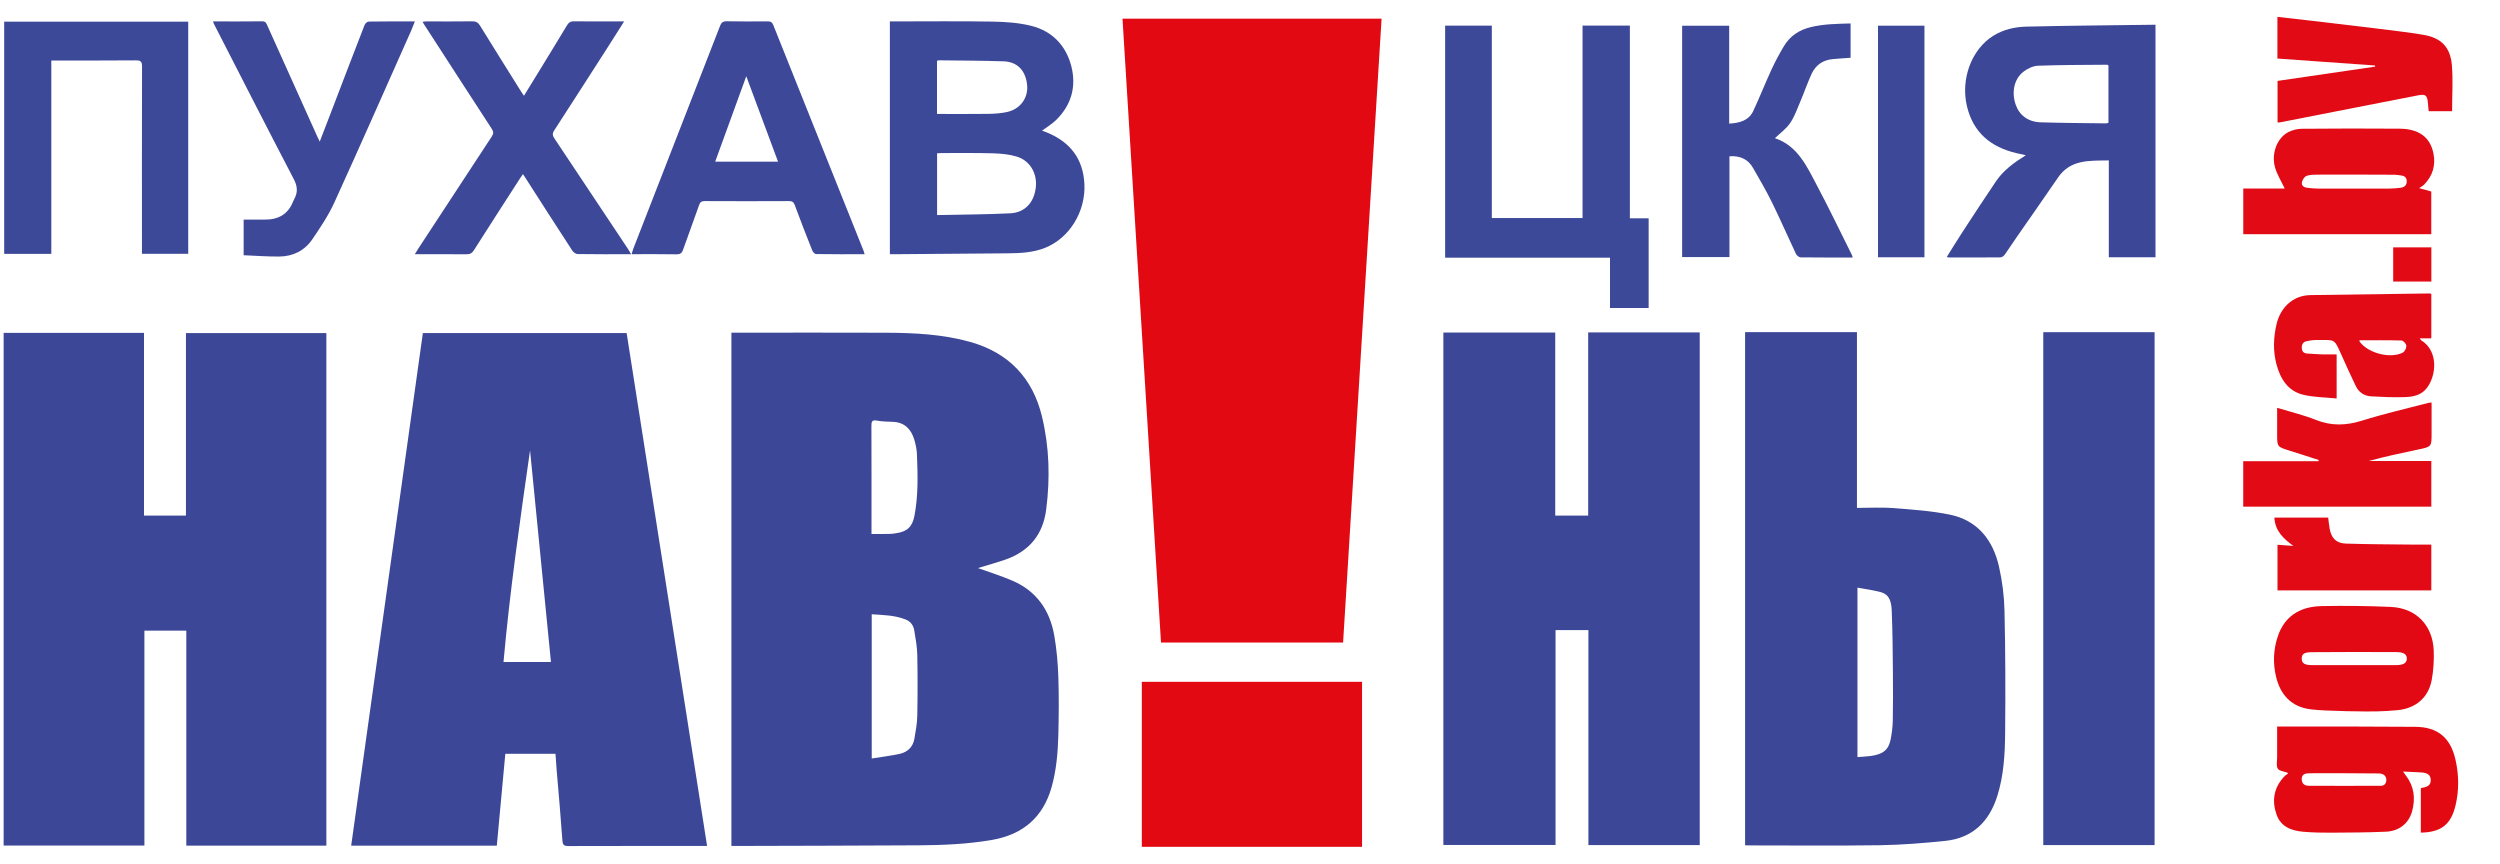
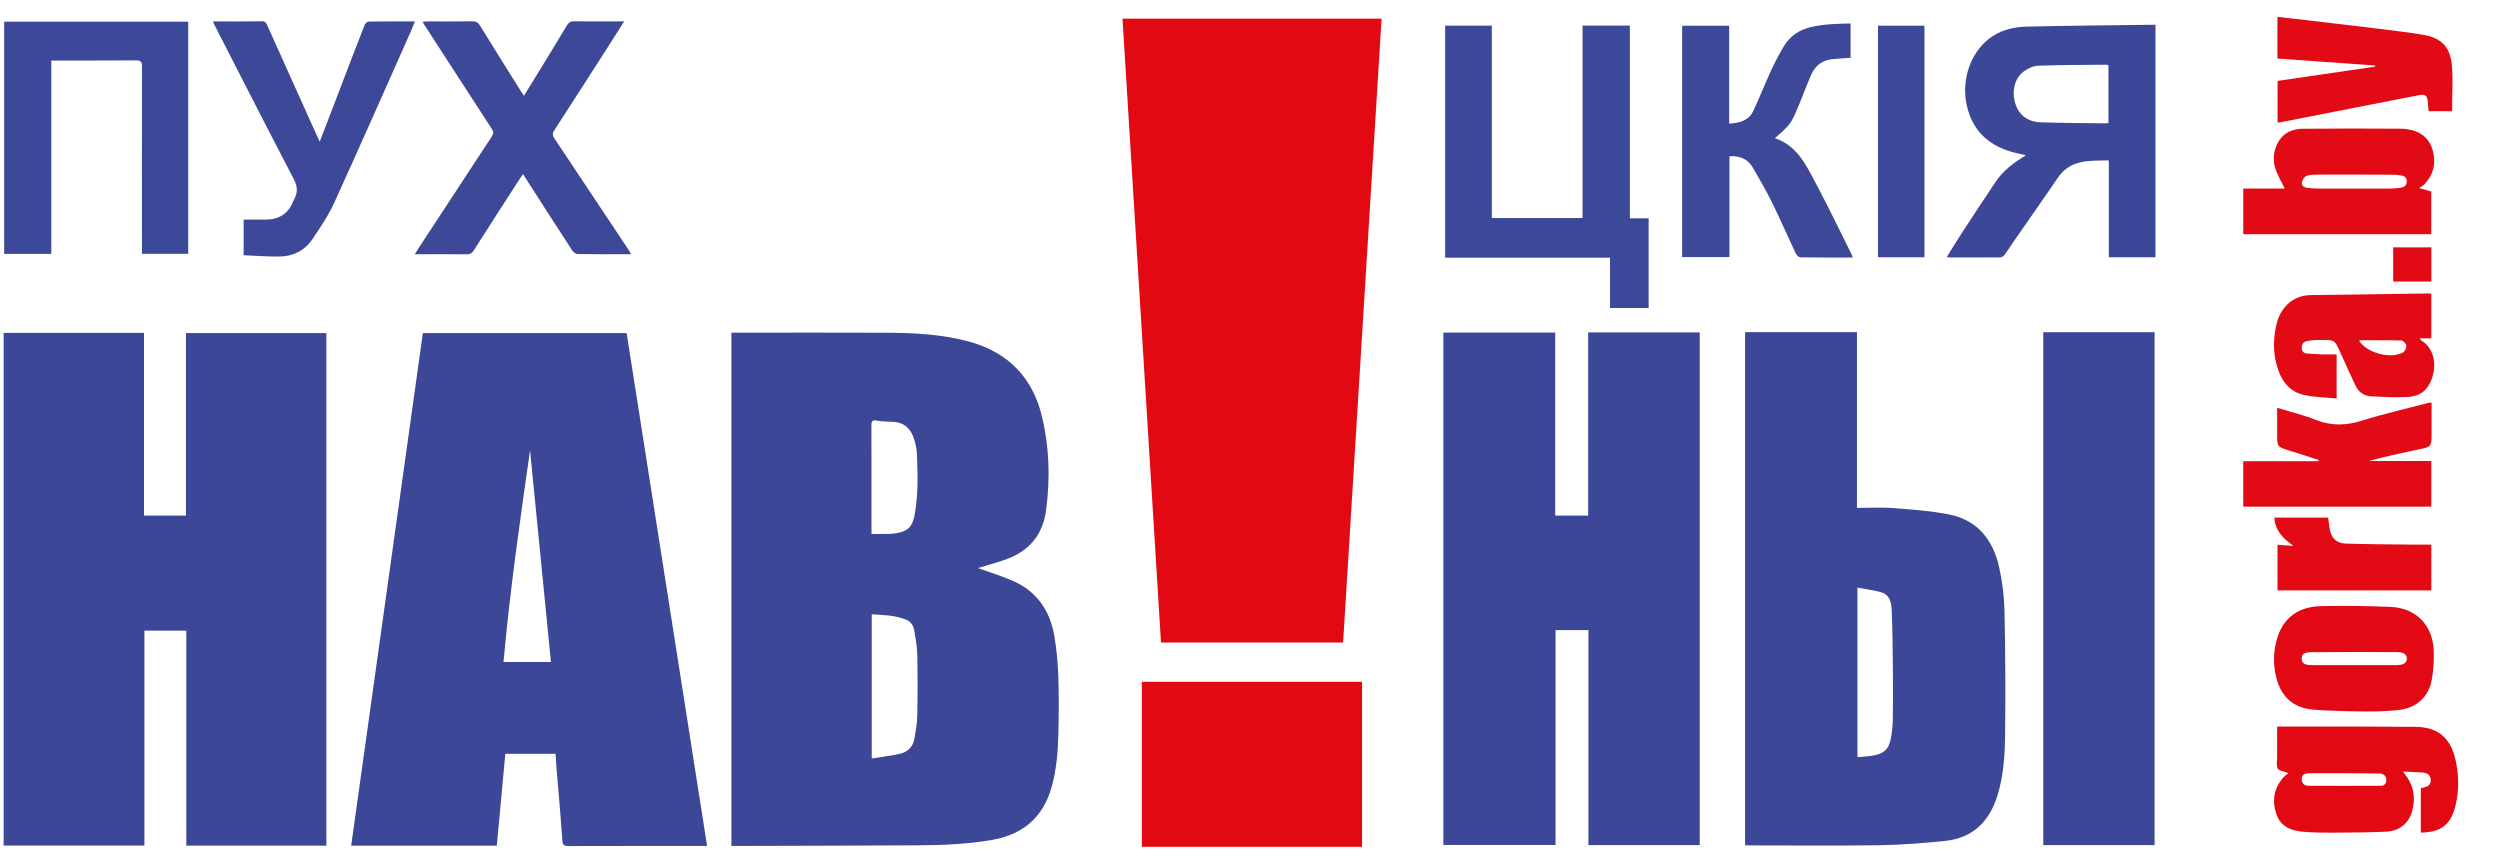
<svg xmlns="http://www.w3.org/2000/svg" width="55" height="19" viewBox="0 0 55 19" fill="none">
  <path d="M0.08 7.323H3.168V11.343H4.091V7.328H7.18V18.604H4.099V13.874H3.177V18.602H0.08V7.323Z" fill="#3C4797" />
  <path d="M16.091 7.319C16.134 7.319 16.174 7.319 16.214 7.319C17.305 7.319 18.396 7.315 19.487 7.32C20.112 7.323 20.737 7.352 21.343 7.522C22.187 7.758 22.718 8.313 22.923 9.161C23.086 9.835 23.105 10.522 23.016 11.21C22.945 11.772 22.633 12.136 22.103 12.317C21.934 12.375 21.761 12.423 21.59 12.475C21.559 12.485 21.527 12.494 21.516 12.498C21.76 12.586 22.02 12.667 22.27 12.774C22.802 13.001 23.097 13.425 23.194 13.983C23.247 14.287 23.274 14.598 23.284 14.907C23.298 15.333 23.294 15.761 23.283 16.188C23.272 16.568 23.239 16.947 23.135 17.318C22.946 17.986 22.5 18.36 21.826 18.478C21.29 18.571 20.747 18.594 20.205 18.597C18.859 18.605 17.514 18.607 16.168 18.611C16.146 18.611 16.124 18.611 16.091 18.611L16.091 7.319ZM19.178 16.687C19.393 16.652 19.593 16.628 19.789 16.586C19.962 16.548 20.084 16.438 20.116 16.256C20.145 16.087 20.177 15.917 20.18 15.747C20.189 15.301 20.189 14.855 20.18 14.409C20.176 14.228 20.144 14.046 20.113 13.866C20.095 13.759 20.034 13.672 19.927 13.63C19.688 13.534 19.435 13.531 19.178 13.514L19.178 16.687ZM19.173 11.748C19.311 11.748 19.434 11.749 19.558 11.747C19.61 11.746 19.662 11.739 19.713 11.731C19.955 11.697 20.07 11.593 20.117 11.352C20.203 10.904 20.191 10.452 20.173 10C20.169 9.89 20.146 9.777 20.114 9.671C20.046 9.446 19.906 9.295 19.654 9.281C19.535 9.274 19.413 9.277 19.298 9.254C19.178 9.23 19.171 9.28 19.171 9.375C19.174 10.101 19.173 10.826 19.173 11.552C19.173 11.615 19.173 11.678 19.173 11.748Z" fill="#3C4797" />
  <path d="M29.548 14.136H25.542C25.26 9.563 24.978 4.991 24.695 0.41H30.395C30.113 4.983 29.83 9.558 29.548 14.136Z" fill="#E20913" />
  <path d="M15.556 18.611H15.44C14.461 18.611 13.483 18.61 12.505 18.613C12.409 18.613 12.38 18.591 12.373 18.491C12.337 17.973 12.29 17.455 12.246 16.938C12.237 16.823 12.23 16.707 12.221 16.584H11.117C11.055 17.254 10.993 17.926 10.93 18.604H7.726C8.252 14.844 8.777 11.089 9.303 7.327H13.786C14.375 11.082 14.964 14.837 15.556 18.611ZM12.121 14.564C11.968 13.008 11.815 11.462 11.661 9.908C11.439 11.458 11.217 13.003 11.077 14.564H12.121Z" fill="#3C4798" />
  <path d="M37.394 7.313V18.592H34.945V13.862H34.222V18.589H31.754V7.316H34.215V11.343H34.94V7.313L37.394 7.313Z" fill="#3C4798" />
  <path d="M38.392 7.307H40.853V11.174C41.125 11.174 41.388 11.157 41.648 11.177C42.064 11.21 42.484 11.238 42.892 11.321C43.508 11.447 43.847 11.881 43.979 12.471C44.05 12.786 44.092 13.113 44.099 13.436C44.119 14.33 44.122 15.226 44.113 16.121C44.109 16.59 44.083 17.063 43.939 17.517C43.762 18.076 43.398 18.436 42.8 18.499C42.321 18.549 41.839 18.587 41.358 18.595C40.391 18.609 39.424 18.599 38.457 18.599C38.438 18.599 38.419 18.597 38.392 18.595V7.307ZM40.864 12.928V16.656C40.966 16.648 41.06 16.644 41.153 16.632C41.428 16.595 41.55 16.496 41.595 16.263C41.62 16.132 41.638 15.997 41.641 15.863C41.648 15.508 41.647 15.152 41.644 14.796C41.64 14.351 41.637 13.905 41.619 13.46C41.612 13.284 41.595 13.086 41.376 13.027C41.212 12.982 41.041 12.961 40.864 12.928Z" fill="#3C4798" />
  <path d="M47.401 7.308V18.592H44.952V7.308H47.401Z" fill="#3C4797" />
  <path d="M25.12 18.63V15H29.965V18.63H25.12Z" fill="#E20913" />
-   <path d="M19.577 5.593V0.471C19.617 0.471 19.657 0.471 19.696 0.471C20.405 0.471 21.113 0.463 21.822 0.475C22.108 0.48 22.401 0.498 22.677 0.566C23.14 0.679 23.448 0.992 23.568 1.453C23.684 1.901 23.572 2.307 23.239 2.636C23.147 2.727 23.032 2.794 22.925 2.874C22.96 2.887 23.003 2.902 23.045 2.92C23.548 3.13 23.83 3.498 23.857 4.05C23.886 4.656 23.528 5.24 22.988 5.454C22.726 5.557 22.45 5.571 22.172 5.573C21.337 5.579 20.501 5.586 19.666 5.593C19.64 5.593 19.615 5.593 19.577 5.593ZM20.616 4.732C21.156 4.72 21.69 4.719 22.223 4.693C22.547 4.678 22.748 4.457 22.787 4.129C22.825 3.82 22.662 3.533 22.367 3.444C22.202 3.395 22.022 3.378 21.849 3.373C21.467 3.362 21.085 3.368 20.703 3.367C20.674 3.367 20.646 3.371 20.616 3.373V4.732ZM20.614 2.507C21.001 2.507 21.375 2.51 21.749 2.505C21.882 2.503 22.018 2.493 22.148 2.466C22.439 2.405 22.619 2.164 22.598 1.885C22.572 1.562 22.388 1.359 22.08 1.349C21.602 1.333 21.123 1.333 20.645 1.327C20.635 1.327 20.625 1.335 20.614 1.339V2.507Z" fill="#3C4898" />
  <path d="M47.421 0.544V5.66H46.394V3.529C45.971 3.538 45.552 3.5 45.275 3.908C44.976 4.347 44.67 4.78 44.368 5.216C44.278 5.345 44.194 5.477 44.102 5.605C44.082 5.633 44.041 5.662 44.009 5.662C43.63 5.666 43.251 5.665 42.873 5.664C42.863 5.664 42.853 5.659 42.83 5.652C42.946 5.468 43.055 5.287 43.171 5.11C43.416 4.735 43.66 4.359 43.912 3.988C44.074 3.749 44.303 3.58 44.569 3.415C44.485 3.397 44.424 3.383 44.362 3.369C43.799 3.237 43.412 2.919 43.273 2.338C43.131 1.74 43.372 1.088 43.851 0.788C44.073 0.649 44.325 0.592 44.577 0.586C45.521 0.563 46.465 0.557 47.421 0.544ZM46.386 1.438C46.368 1.43 46.361 1.424 46.354 1.424C45.849 1.429 45.343 1.427 44.838 1.446C44.728 1.45 44.604 1.509 44.515 1.578C44.311 1.736 44.252 2.025 44.342 2.294C44.422 2.533 44.614 2.682 44.895 2.691C45.374 2.706 45.854 2.708 46.333 2.714C46.35 2.715 46.367 2.707 46.386 2.702V1.438Z" fill="#3C4798" />
  <path d="M31.793 5.669V0.564H32.82V4.797H34.816V0.563H35.857V4.803H36.27V6.776H35.42V5.669H31.793Z" fill="#3C4898" />
  <path d="M0.092 0.477H4.141V5.584H3.123V5.454C3.123 4.124 3.121 2.794 3.125 1.463C3.125 1.353 3.093 1.327 2.987 1.328C2.41 1.333 1.832 1.331 1.255 1.331C1.218 1.331 1.181 1.331 1.129 1.331V5.585H0.092V0.477Z" fill="#3C4898" />
-   <path d="M19.022 5.593C18.655 5.593 18.304 5.595 17.952 5.589C17.923 5.588 17.882 5.541 17.868 5.506C17.737 5.177 17.609 4.847 17.486 4.515C17.462 4.449 17.433 4.424 17.36 4.424C16.742 4.427 16.124 4.427 15.505 4.424C15.433 4.424 15.402 4.446 15.379 4.514C15.265 4.842 15.143 5.166 15.028 5.493C15.003 5.566 14.968 5.596 14.885 5.595C14.56 5.589 14.235 5.592 13.896 5.592C13.91 5.545 13.918 5.51 13.931 5.476C14.568 3.841 15.205 2.206 15.841 0.57C15.869 0.498 15.902 0.467 15.985 0.468C16.285 0.474 16.585 0.472 16.885 0.47C16.948 0.469 16.985 0.484 17.011 0.548C17.672 2.206 18.336 3.863 19 5.521C19.006 5.537 19.01 5.555 19.022 5.593ZM17.117 3.557C16.881 2.925 16.654 2.311 16.418 1.677C16.186 2.315 15.962 2.931 15.734 3.557H17.117Z" fill="#3D4898" />
  <path d="M13.885 5.593C13.478 5.593 13.092 5.595 12.706 5.589C12.666 5.589 12.613 5.548 12.589 5.511C12.238 4.973 11.892 4.432 11.545 3.891C11.535 3.876 11.525 3.86 11.505 3.83C11.478 3.869 11.456 3.901 11.435 3.933C11.097 4.458 10.758 4.981 10.424 5.508C10.382 5.573 10.338 5.595 10.262 5.594C9.891 5.591 9.52 5.593 9.126 5.593C9.156 5.545 9.177 5.508 9.2 5.473C9.738 4.651 10.276 3.829 10.816 3.008C10.86 2.943 10.862 2.899 10.818 2.833C10.322 2.072 9.83 1.31 9.337 0.548C9.325 0.529 9.314 0.51 9.296 0.48C9.33 0.476 9.357 0.471 9.384 0.471C9.718 0.471 10.051 0.474 10.385 0.469C10.47 0.467 10.517 0.493 10.562 0.566C10.859 1.05 11.162 1.53 11.463 2.012C11.48 2.04 11.5 2.067 11.527 2.107C11.655 1.897 11.779 1.696 11.903 1.495C12.094 1.182 12.286 0.871 12.474 0.557C12.511 0.496 12.55 0.468 12.624 0.469C12.986 0.473 13.348 0.471 13.731 0.471C13.607 0.666 13.495 0.845 13.381 1.023C12.985 1.639 12.591 2.256 12.192 2.87C12.147 2.939 12.156 2.984 12.198 3.047C12.738 3.855 13.276 4.665 13.814 5.474C13.836 5.507 13.855 5.543 13.885 5.593Z" fill="#3D4898" />
  <path d="M40.76 5.665C40.369 5.665 39.991 5.667 39.612 5.662C39.578 5.661 39.528 5.62 39.511 5.585C39.334 5.211 39.169 4.831 38.987 4.46C38.859 4.199 38.712 3.948 38.567 3.695C38.456 3.501 38.28 3.422 38.048 3.438V5.656H37.007V0.566H38.042V2.72C38.271 2.705 38.472 2.656 38.573 2.439C38.712 2.142 38.832 1.837 38.969 1.539C39.051 1.36 39.145 1.185 39.246 1.016C39.379 0.794 39.577 0.66 39.831 0.598C40.12 0.527 40.413 0.524 40.713 0.516V1.271C40.584 1.28 40.455 1.288 40.325 1.3C40.105 1.319 39.943 1.431 39.853 1.63C39.759 1.836 39.685 2.052 39.596 2.261C39.531 2.415 39.474 2.577 39.379 2.713C39.293 2.837 39.162 2.931 39.048 3.04C39.552 3.208 39.753 3.665 39.979 4.092C40.244 4.592 40.489 5.103 40.742 5.61C40.748 5.623 40.751 5.638 40.76 5.665Z" fill="#3D4898" />
  <path d="M4.687 0.471C5.059 0.471 5.415 0.474 5.771 0.469C5.841 0.469 5.857 0.507 5.879 0.557C6.244 1.37 6.61 2.182 6.976 2.994C6.992 3.028 7.008 3.061 7.034 3.116C7.132 2.86 7.224 2.623 7.315 2.386C7.549 1.774 7.783 1.161 8.021 0.55C8.034 0.517 8.079 0.475 8.109 0.475C8.442 0.469 8.776 0.471 9.127 0.471C9.095 0.55 9.07 0.619 9.041 0.685C8.482 1.941 7.928 3.2 7.357 4.452C7.227 4.738 7.048 5.005 6.87 5.266C6.7 5.515 6.444 5.642 6.142 5.644C5.882 5.646 5.622 5.626 5.36 5.615V4.831C5.517 4.831 5.669 4.829 5.822 4.831C6.117 4.835 6.335 4.719 6.447 4.435C6.455 4.415 6.466 4.395 6.476 4.375C6.556 4.226 6.544 4.095 6.462 3.938C5.87 2.804 5.29 1.664 4.706 0.525C4.699 0.512 4.696 0.498 4.687 0.471Z" fill="#3D4898" />
  <path d="M50.097 15.983C50.239 15.983 50.366 15.983 50.493 15.983C51.374 15.985 52.254 15.982 53.135 15.99C53.632 15.994 53.914 16.231 54.022 16.719C54.096 17.051 54.101 17.386 54.022 17.718C53.92 18.142 53.707 18.309 53.258 18.318V17.344C53.262 17.342 53.267 17.335 53.272 17.334C53.419 17.315 53.479 17.264 53.476 17.159C53.472 17.051 53.413 17.003 53.266 16.993C53.141 16.985 53.016 16.981 52.868 16.974C52.899 17.018 52.914 17.042 52.931 17.065C53.114 17.304 53.143 17.572 53.065 17.852C52.991 18.115 52.783 18.283 52.495 18.297C52.095 18.315 51.694 18.317 51.293 18.319C51.088 18.321 50.881 18.316 50.677 18.299C50.415 18.277 50.178 18.192 50.083 17.918C49.98 17.622 50.021 17.343 50.236 17.102C50.251 17.086 50.267 17.069 50.284 17.055C50.301 17.041 50.321 17.03 50.338 17.018C50.323 17.002 50.321 16.998 50.318 16.997C50.246 16.97 50.143 16.962 50.111 16.909C50.073 16.849 50.097 16.75 50.097 16.668C50.097 16.444 50.097 16.22 50.097 15.983ZM52.38 17.287C52.458 17.287 52.496 17.235 52.499 17.165C52.502 17.089 52.46 17.038 52.384 17.021C52.366 17.017 52.346 17.017 52.328 17.016C51.943 17.011 50.92 17.007 50.793 17.012C50.707 17.015 50.635 17.038 50.638 17.145C50.64 17.242 50.702 17.286 50.791 17.287C51.056 17.29 52.115 17.289 52.38 17.287Z" fill="#E20913" />
  <path d="M53.22 4.139C53.333 4.17 53.408 4.191 53.488 4.213V5.153H49.352V4.148H50.264C50.19 3.99 50.094 3.84 50.049 3.677C49.965 3.368 50.102 3.029 50.344 2.906C50.431 2.862 50.536 2.834 50.633 2.833C51.352 2.827 52.072 2.825 52.791 2.831C53.214 2.834 53.463 3.017 53.535 3.372C53.589 3.634 53.52 3.869 53.33 4.062C53.305 4.088 53.27 4.105 53.22 4.139ZM50.986 3.842C50.904 3.843 50.817 3.842 50.743 3.87C50.697 3.888 50.654 3.955 50.643 4.007C50.627 4.081 50.685 4.123 50.756 4.131C50.838 4.141 50.92 4.149 51.002 4.149C51.523 4.151 52.044 4.151 52.565 4.149C52.648 4.149 52.73 4.14 52.811 4.131C52.891 4.122 52.947 4.08 52.948 3.995C52.95 3.919 52.91 3.869 52.828 3.861C52.78 3.856 52.732 3.844 52.684 3.844C52.392 3.842 51.26 3.839 50.986 3.842Z" fill="#E20A15" />
  <path d="M50.097 8.972C50.396 9.063 50.681 9.131 50.95 9.238C51.293 9.375 51.619 9.363 51.968 9.253C52.452 9.101 52.948 8.989 53.438 8.86C53.452 8.857 53.467 8.858 53.495 8.856C53.495 9.084 53.495 9.307 53.495 9.531C53.495 9.829 53.495 9.828 53.201 9.889C52.837 9.965 52.473 10.044 52.11 10.142H53.489V11.147H49.351V10.146H51.007L51.011 10.12C50.797 10.051 50.584 9.98 50.369 9.914C50.098 9.829 50.097 9.831 50.097 9.553C50.097 9.366 50.097 9.18 50.097 8.972Z" fill="#E20A14" />
  <path d="M51.406 7.797V8.766C51.154 8.741 50.905 8.741 50.669 8.684C50.329 8.601 50.165 8.329 50.081 8.01C50.004 7.719 50.016 7.423 50.084 7.131C50.159 6.805 50.411 6.498 50.833 6.492C51.706 6.479 52.578 6.467 53.451 6.456C53.462 6.456 53.472 6.461 53.489 6.466V7.443H53.237C53.252 7.468 53.255 7.479 53.262 7.484C53.65 7.718 53.606 8.265 53.383 8.546C53.266 8.692 53.091 8.73 52.919 8.736C52.669 8.745 52.417 8.734 52.167 8.72C52.016 8.712 51.895 8.633 51.828 8.495C51.722 8.277 51.624 8.056 51.524 7.835C51.345 7.441 51.389 7.481 50.981 7.48C50.9 7.479 50.816 7.49 50.737 7.508C50.661 7.526 50.634 7.587 50.64 7.664C50.646 7.742 50.691 7.775 50.765 7.778C50.87 7.784 50.974 7.793 51.078 7.796C51.183 7.799 51.288 7.797 51.406 7.797ZM51.909 7.486C51.909 7.498 51.906 7.507 51.909 7.511C52.089 7.769 52.59 7.901 52.865 7.755C52.907 7.733 52.943 7.653 52.939 7.603C52.936 7.561 52.871 7.492 52.832 7.491C52.524 7.482 52.216 7.486 51.909 7.486Z" fill="#E20A15" />
  <path d="M50.825 15.604C50.407 15.549 50.164 15.281 50.071 14.879C50.003 14.585 50.015 14.29 50.11 14.004C50.252 13.576 50.577 13.343 51.08 13.334C51.586 13.324 52.092 13.33 52.597 13.352C53.153 13.377 53.519 13.753 53.542 14.311C53.55 14.526 53.537 14.746 53.498 14.958C53.426 15.346 53.15 15.582 52.753 15.623C52.597 15.639 52.44 15.646 52.283 15.651C52.129 15.656 51.154 15.648 50.825 15.604ZM52.712 14.633C52.876 14.633 52.949 14.586 52.95 14.49C52.95 14.397 52.886 14.347 52.724 14.346C52.103 14.343 51.482 14.343 50.861 14.348C50.687 14.349 50.638 14.39 50.638 14.489C50.638 14.592 50.7 14.633 50.871 14.633C51.174 14.635 52.401 14.635 52.712 14.633Z" fill="#E20914" />
  <path d="M52.25 1.441C51.536 1.39 50.822 1.339 50.103 1.288V0.371C50.35 0.399 50.591 0.425 50.831 0.454C51.31 0.51 51.79 0.566 52.268 0.625C52.617 0.669 52.967 0.708 53.313 0.766C53.704 0.832 53.906 1.033 53.941 1.43C53.969 1.764 53.946 2.102 53.946 2.446H53.431C53.425 2.378 53.418 2.312 53.412 2.246C53.4 2.103 53.357 2.067 53.216 2.094C52.937 2.147 52.659 2.202 52.38 2.257C51.636 2.403 50.892 2.549 50.148 2.694C50.137 2.696 50.126 2.695 50.106 2.695V1.78C50.819 1.676 51.536 1.571 52.253 1.466C52.252 1.458 52.251 1.449 52.25 1.441Z" fill="#E20A14" />
  <path d="M42.338 5.66H41.316V0.565H42.338V5.66Z" fill="#3D4898" />
  <path d="M53.489 11.981V12.989H50.105V11.985C50.22 11.993 50.337 12.002 50.455 12.01C50.239 11.855 50.053 11.684 50.036 11.387H51.22C51.23 11.466 51.237 11.546 51.251 11.626C51.289 11.839 51.395 11.952 51.609 11.959C52.096 11.975 52.583 11.975 53.07 11.981C53.208 11.982 53.345 11.981 53.489 11.981Z" fill="#E20A14" />
  <path d="M53.49 5.442V6.194H52.65V5.442H53.49Z" fill="#E20A15" />
</svg>